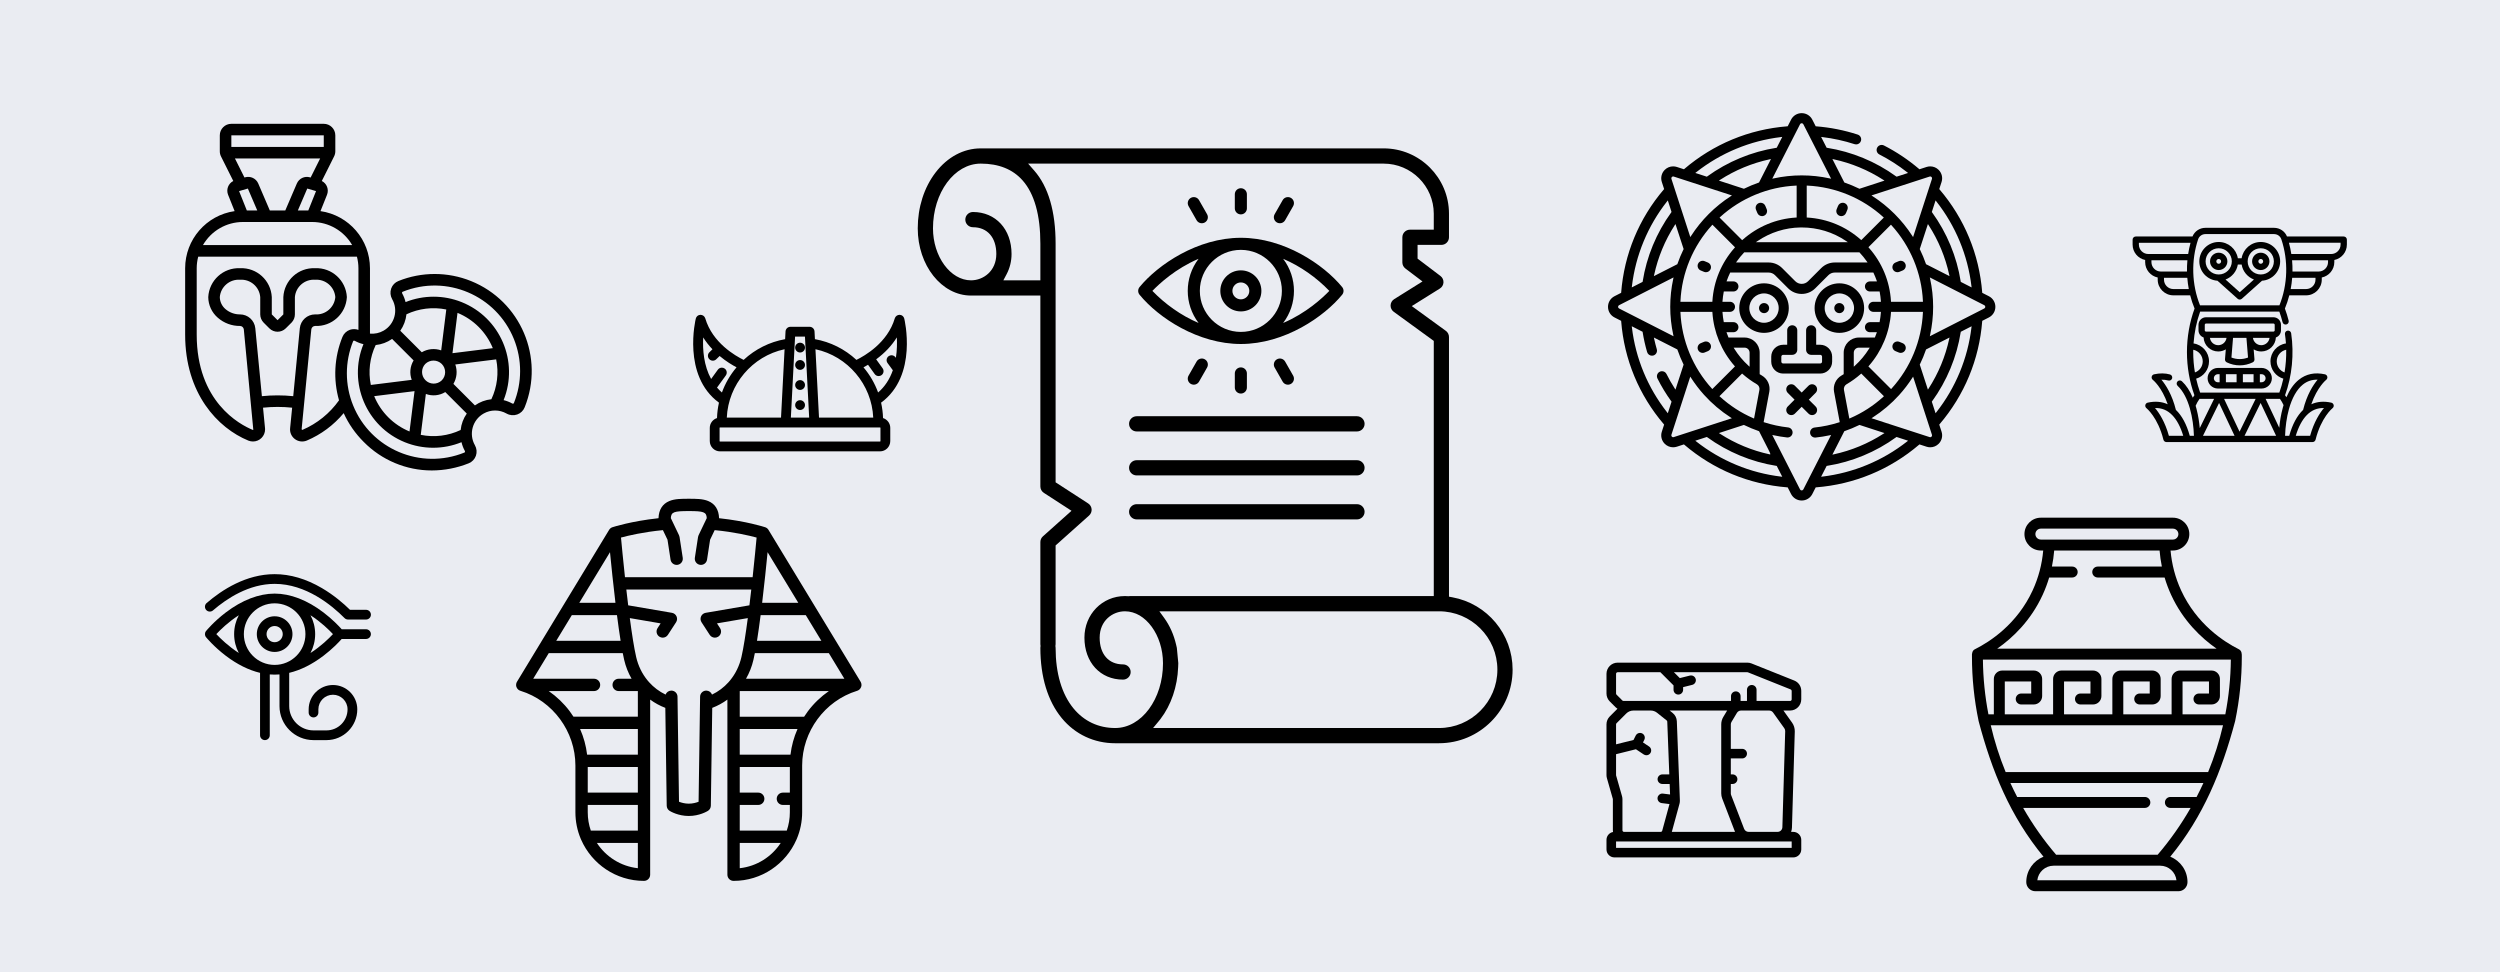
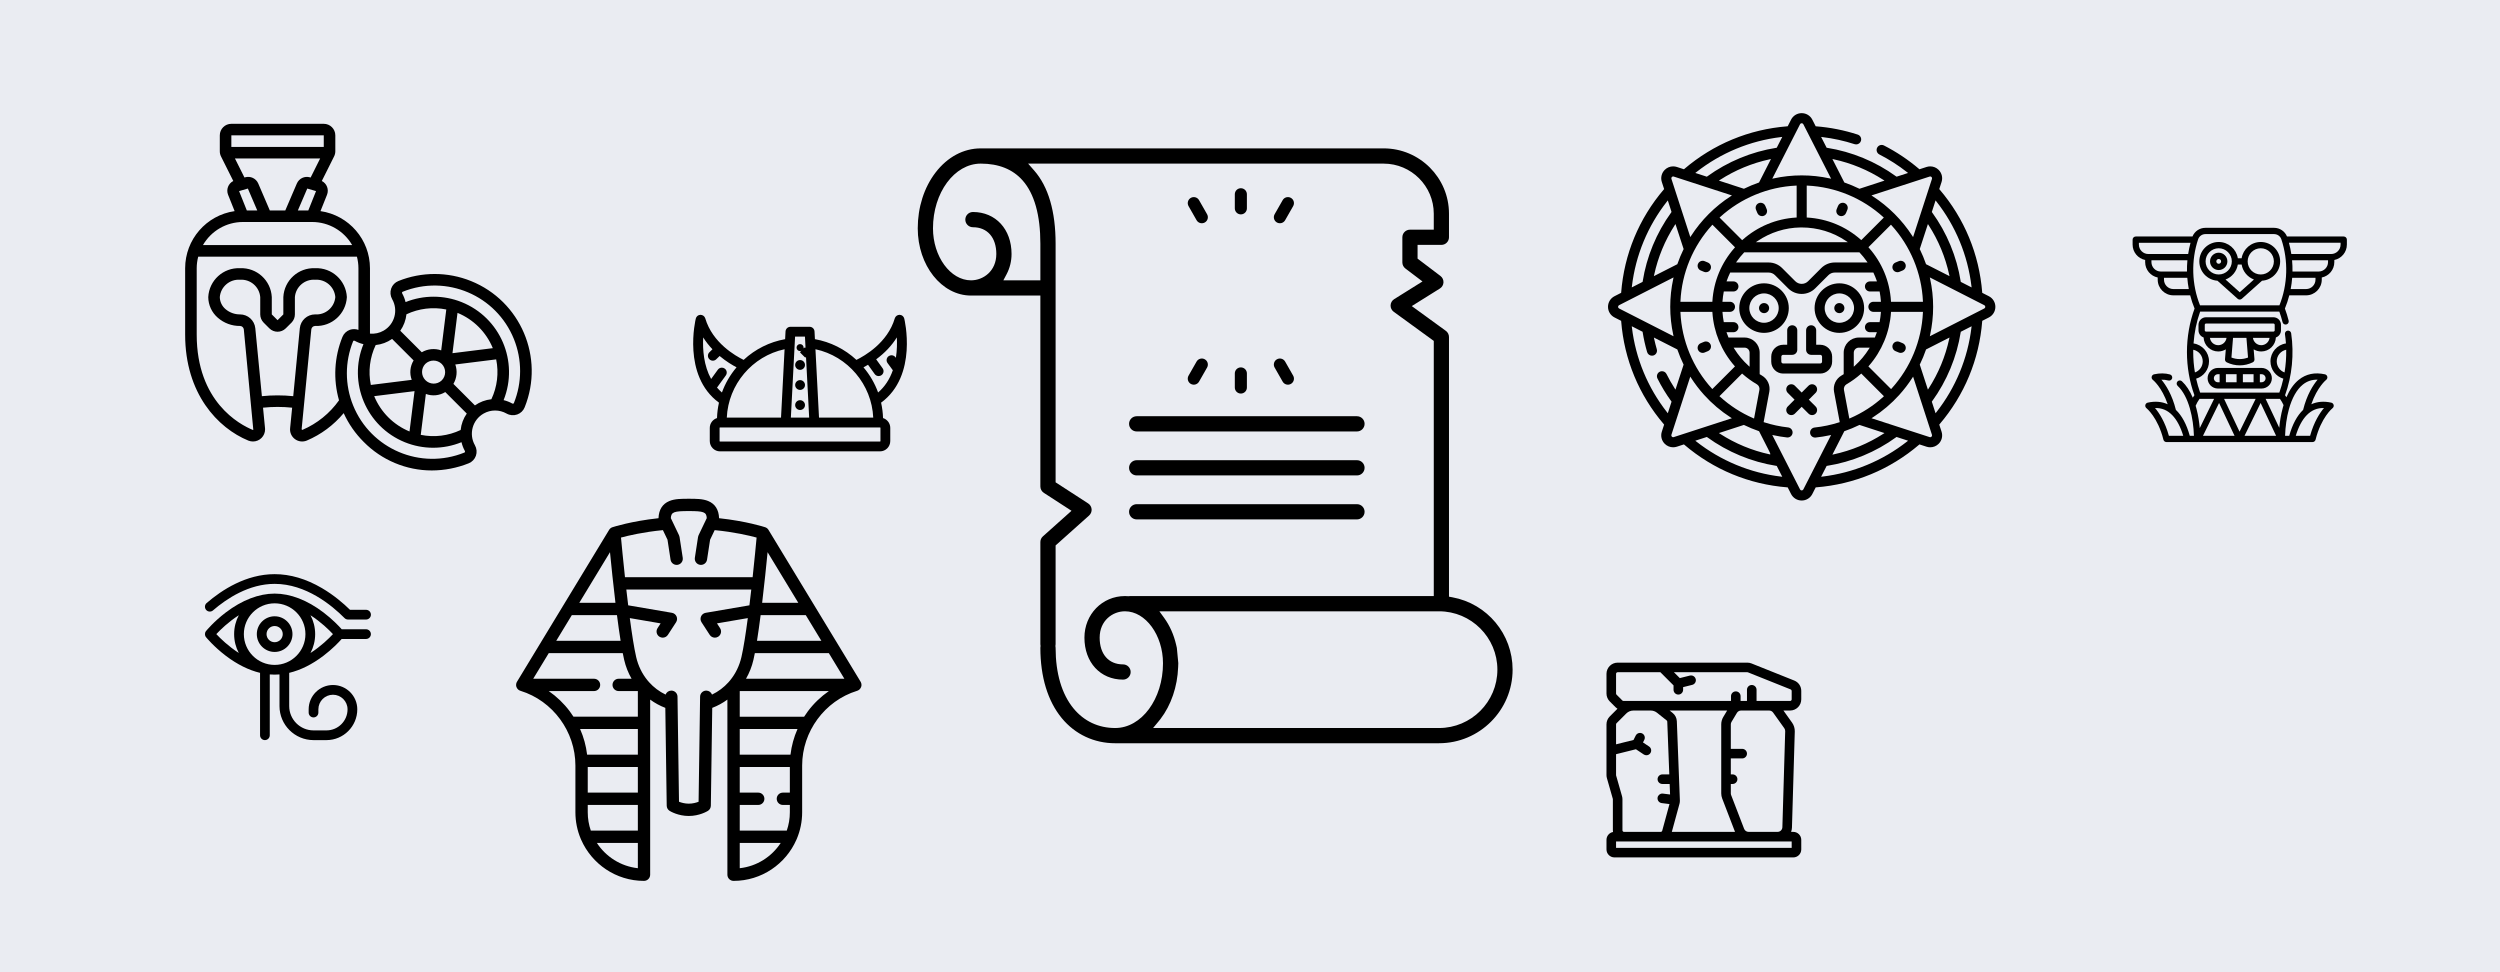
<svg xmlns="http://www.w3.org/2000/svg" id="Layer_1" version="1.1" viewBox="0 0 900 350">
  <defs>
    <style>
      .st0 {
        fill: #eaecf2;
      }
    </style>
  </defs>
  <rect class="st0" y="0" width="900" height="350" />
  <path d="M143.422,101.169c-1.207.477-2.149,1.452-2.585,2.674-.449,1.269-.327,2.67.335,3.843,2.284,3.985.905,9.068-3.08,11.352-1.485.851-3.197,1.224-4.902,1.066v-23.55c-.019-10.322-7.602-19.071-17.817-20.554l2.35-5.872c.758-1.892-.054-4.051-1.871-4.974l4.406-8.816c.298-.578.454-1.219.457-1.869v-5.739c0-2.297-1.862-4.159-4.159-4.159h-33.269c-2.297,0-4.159,1.862-4.159,4.159v5.739c0,.65.154,1.292.449,1.871l4.408,8.816c-1.817.922-2.63,3.08-1.871,4.972l2.35,5.874c-10.212,1.485-17.793,10.232-17.811,20.552v23.912c0,21.248,11.75,33.637,22.76,38.151.529.212,1.093.322,1.663.322,2.412-.007,4.36-1.968,4.353-4.38,0-.134-.007-.269-.02-.402l-.717-7.392c3.484-.364,6.996-.364,10.48,0l-.728,7.386c-.16,1.516.493,3.003,1.715,3.913,1.23.922,2.853,1.13,4.275.547,5.155-2.188,9.713-5.576,13.293-9.883,1.76,3.861,4.204,7.372,7.213,10.363,6.462,6.566,15.286,10.267,24.498,10.276,4.559-.01,9.075-.887,13.307-2.582,1.209-.487,2.15-1.472,2.58-2.703.433-1.255.304-2.635-.353-3.788-2.29-4.01-.896-9.117,3.114-11.407,2.572-1.469,5.729-1.467,8.299.004,1.168.652,2.561.769,3.822.322,1.222-.436,2.197-1.378,2.674-2.585,7.212-17.894-1.447-38.246-19.341-45.458-8.379-3.377-17.74-3.377-26.119,0ZM160.663,111.418l-1.834,14.717c-2.316-.813-4.874-.566-6.991.678l-7.741-7.741c1.232-1.754,1.997-3.794,2.223-5.926,4.469-2.11,9.501-2.717,14.343-1.728ZM165.835,154.796c-4.47,2.128-9.512,2.742-14.362,1.749l1.836-14.721c2.311.857,4.886.606,6.989-.68l7.741,7.741c-1.227,1.75-1.986,3.785-2.204,5.911ZM148.899,129.753c-1.286,2.102-1.536,4.678-.68,6.989l-14.721,1.836c-.992-4.85-.378-9.891,1.749-14.362,2.125-.219,4.16-.978,5.909-2.204l7.743,7.741ZM159.027,131.015c1.632,1.637,1.632,4.286,0,5.924-1.671,1.601-4.323,1.545-5.924-.126-1.553-1.621-1.553-4.178,0-5.798,1.648-1.606,4.276-1.606,5.924,0h0ZM149.236,140.807l-1.809,14.526c-5.766-2.372-10.345-6.951-12.717-12.717l14.526-1.809ZM163.227,138.202c1.245-2.116,1.494-4.672.682-6.989l14.715-1.834c.99,4.844.383,9.878-1.73,14.347-2.131.224-4.171.988-5.924,2.221l-7.743-7.745ZM162.892,127.15l1.811-14.522c5.765,2.369,10.342,6.946,12.711,12.711l-14.522,1.811ZM88.853,75.76l-2.784-6.964,3.161-.921,3.381,7.885h-3.757ZM97.133,75.76l-4.159-9.694c-.787-1.834-2.818-2.793-4.735-2.235l-.235.069-3.427-6.853h30.682l-3.427,6.862-.237-.069c-1.916-.565-3.951.397-4.732,2.235l-4.159,9.694-5.573-.008ZM110.613,67.876l3.161.921-2.784,6.964h-3.757l3.381-7.885ZM116.555,48.729v4.159h-33.269v-4.159h33.269ZM87.445,79.919h24.952c5.935.008,11.417,3.177,14.385,8.317h-53.721c2.968-5.14,8.449-8.31,14.385-8.317ZM107.935,118.165l-2.372,24.461c-3.751-.389-7.532-.389-11.282,0l-2.375-24.484c-.296-2.815-2.669-4.953-5.5-4.955-1.916.016-3.773-.661-5.229-1.907-1.276-1.08-2.023-2.659-2.048-4.331.313-3.719,3.554-6.498,7.278-6.238,3.723-.26,6.965,2.519,7.278,6.238v6.238c.008,1.102.442,2.158,1.212,2.946l2.079,2.079c1.629,1.624,4.264,1.624,5.893,0l2.123-2.115c.749-.784,1.167-1.827,1.169-2.911v-6.238c.313-3.719,3.554-6.498,7.278-6.238,3.723-.26,6.965,2.519,7.278,6.238-.313,3.719-3.554,6.498-7.278,6.238-2.839.004-5.215,2.154-5.502,4.978h0ZM108.874,154.761c-.037.017-.121.048-.293-.208l3.491-35.972c.08-.696.664-1.224,1.364-1.235,6.021.266,11.129-4.377,11.436-10.396-.307-6.019-5.415-10.663-11.436-10.396-6.021-.266-11.129,4.377-11.436,10.396v6.238l-2.079,2.079-2.079-2.079v-6.238c-.307-6.019-5.415-10.663-11.436-10.396-6.021-.266-11.129,4.377-11.436,10.396.019,2.86,1.274,5.573,3.443,7.438,2.211,1.933,5.056,2.986,7.993,2.959.695.009,1.277.531,1.362,1.221l3.42,36.165c-.057.05-.138.062-.208.031-4.732-1.94-20.169-10.145-20.169-34.298v-23.912c.005-1.404.189-2.801.547-4.159h57.127c.358,1.357.542,2.755.547,4.159v22.207c-.987-.361-2.068-.373-3.063-.035-1.232.434-2.218,1.378-2.703,2.591-2.941,7.252-3.371,15.279-1.223,22.804-3.324,4.693-7.882,8.374-13.168,10.638v.004ZM167.388,162.712c-.032.094-.103.17-.195.208-15.754,6.377-33.695-1.225-40.072-16.979-2.996-7.401-2.998-15.678-.005-23.08.038-.099.118-.175.218-.208.043-.015.088-.023.133-.023.091.002.179.027.258.073.981.537,2.03.939,3.119,1.196-5.638,13.854,1.022,29.656,14.877,35.294,6.547,2.664,13.875,2.664,20.421-.002.257,1.098.662,2.157,1.204,3.146.069.112.084.248.042.372v.004ZM185.008,145.09c-.033.098-.11.175-.208.208-.125.044-.263.033-.381-.029-.979-.547-2.028-.957-3.119-1.218,5.569-13.925-1.204-29.729-15.129-35.298-6.474-2.589-13.695-2.589-20.169,0-.259-1.086-.665-2.131-1.208-3.106-.071-.122-.086-.269-.042-.403.033-.098.11-.175.208-.208,15.763-6.355,33.693,1.271,40.048,17.034,2.977,7.384,2.977,15.634-.001,23.018v.004Z" />
  <path d="M310.067,247.102c.018-.073.033-.148.043-.224.001-.008.003-.016.004-.024.009-.074.015-.149.018-.225,0-.007,0-.015.001-.022,0-.014.002-.028.002-.041,0-.326-.072-.635-.199-.914-.006-.012-.012-.024-.017-.036-.028-.06-.059-.119-.093-.175-.005-.009-.009-.018-.014-.026l-33.162-54.663c-.006-.01-.013-.018-.019-.028-.025-.041-.053-.08-.081-.119-.013-.018-.026-.037-.04-.055-.036-.047-.074-.092-.113-.135-.015-.017-.03-.033-.046-.049-.037-.038-.074-.075-.114-.111-.021-.019-.044-.037-.066-.055-.03-.025-.06-.05-.092-.073-.024-.018-.048-.035-.073-.051-.031-.022-.063-.043-.096-.062-.025-.015-.05-.03-.076-.044-.034-.019-.069-.037-.104-.054-.025-.012-.051-.025-.077-.037-.037-.016-.075-.031-.112-.045-.026-.01-.051-.02-.077-.029-.007-.002-.014-.005-.02-.008-.294-.096-6.762-2.189-16.572-3.244-.117-3.068-1.427-5.147-3.902-6.177-1.984-.826-4.422-.826-7.003-.826s-5.02,0-7.003.825c-2.475,1.03-3.785,3.109-3.902,6.177-9.81,1.056-16.278,3.148-16.572,3.244-.007.002-.013.005-.019.007-.028.009-.056.021-.084.031-.035.014-.071.027-.105.042-.028.012-.056.026-.083.04-.033.016-.066.033-.098.051-.028.015-.054.031-.081.048-.031.019-.061.038-.09.059-.026.018-.052.036-.078.055-.029.022-.057.045-.085.069-.024.02-.048.039-.071.059-.036.033-.071.068-.105.103-.02.02-.039.041-.058.062-.038.042-.074.085-.108.129-.014.018-.027.038-.041.056-.028.039-.055.078-.08.119-.006.01-.013.018-.019.028l-33.161,54.663c-.005.009-.009.018-.014.027-.033.057-.064.114-.093.174-.006.012-.012.025-.018.038-.126.279-.199.588-.199.914,0,.014.002.028.002.042,0,.007,0,.013,0,.02.002.077.008.152.018.227,0,.007.002.014.003.022.011.077.025.152.044.226.001.005.003.01.004.015.02.08.045.158.074.234,0,0,0,0,0,0h0c.121.318.311.599.554.828.002.002.005.004.007.007.057.054.118.104.181.151.004.003.008.006.012.009.207.154.441.272.695.347,11.634,3.598,19.757,14.649,19.757,26.885v16.838c0,3.385.686,6.613,1.924,9.553.041.114.088.224.146.329,3.819,8.71,12.521,14.813,22.624,14.813,1.225,0,2.219-.993,2.219-2.219v-13.653s0-.008,0-.012,0-.008,0-.012v-13.645s0-.008,0-.012,0-.008,0-.012v-13.642s0-.008,0-.012,0-.008,0-.012v-13.642s0-.008,0-.012,0-.008,0-.012v-8.359c1.669,1.224,3.501,2.228,5.455,2.974l.504,35.228c.011.756.406,1.455,1.049,1.854.304.188,3.077,1.84,6.894,1.84s6.591-1.652,6.895-1.84c.643-.399,1.038-1.098,1.049-1.854l.504-35.228c1.955-.746,3.786-1.751,5.455-2.974v8.359s0,.008,0,.012,0,.008,0,.012v13.642s0,.008,0,.012,0,.008,0,.012v13.642s0,.008,0,.012,0,.008,0,.012v13.645s0,.008,0,.012,0,.008,0,.012v13.653c0,1.225.993,2.219,2.219,2.219,10.104,0,18.805-6.102,22.624-14.812.059-.106.108-.219.149-.335,1.237-2.939,1.921-6.164,1.921-9.547v-16.838c0-12.236,8.123-23.287,19.757-26.885.254-.074.488-.193.696-.347.004-.003.007-.005.011-.008.064-.048.125-.099.183-.153.002-.002.004-.003.005-.005.243-.228.433-.509.554-.826,0,0,0-.001,0-.002,0,0,0-.002,0-.003.028-.075.053-.152.073-.23.003-.007.004-.013.006-.019ZM287.393,217.015h-13.019c.804-6.722,1.495-13.452,1.961-18.227l11.058,18.227ZM273.825,221.453h16.261l5.598,9.227h-23.164c.448-2.812.887-5.966,1.306-9.227ZM271.241,237.523c.168-.728.336-1.534.505-2.405h26.629l5.6,9.23h-35.409c1.203-2.095,2.114-4.39,2.676-6.825ZM238.648,190.848l1.654,3.458,1.098,7.173c.168,1.098,1.113,1.883,2.19,1.883.112,0,.225-.008.339-.026,1.211-.185,2.043-1.318,1.857-2.529l-1.148-7.498c-.033-.216-.098-.425-.191-.622l-2.948-6.163c.11-2.219,1.14-2.54,6.468-2.54s6.358.322,6.468,2.54l-2.947,6.163c-.094.197-.159.406-.191.622l-1.148,7.498c-.186,1.211.646,2.344,1.857,2.529,1.211.186,2.344-.646,2.529-1.857l1.099-7.173,1.654-3.458c7.043.681,12.487,1.971,15.091,2.675-.25,2.688-.764,8.078-1.432,14.276h-45.956c-.667-6.199-1.182-11.588-1.432-14.276,2.604-.704,8.047-1.994,15.09-2.675ZM205.849,221.453h16.261c.418,3.261.858,6.416,1.306,9.227h-23.164l5.598-9.227ZM219.599,198.788c.466,4.775,1.157,11.506,1.961,18.227h-13.019l11.058-18.227ZM197.547,248.785h16.301c1.225,0,2.219-.993,2.219-2.219s-.993-2.219-2.219-2.219h-21.888l5.6-9.23h26.629c.168.871.337,1.677.505,2.405.562,2.435,1.473,4.73,2.675,6.825h-4.646c-1.225,0-2.219.993-2.219,2.219s.993,2.219,2.219,2.219h6.904v9.227h-23.179c-.423-.659-.867-1.307-1.34-1.94-2.111-2.826-4.682-5.288-7.562-7.287ZM211.589,276.115h18.038v9.227h-18.038s0-9.227,0-9.227ZM211.359,271.678c-.38-3.202-1.233-6.3-2.526-9.227h20.794v9.227h-18.269ZM211.589,292.418v-2.638h18.038v9.23h-16.935c-.714-2.068-1.103-4.285-1.103-6.592ZM214.868,303.448h14.759v9.107c-6.177-.676-11.523-4.143-14.759-9.107ZM256.326,250.051c-.313-.827-1.105-1.421-2.042-1.434-.011,0-.022,0-.032,0-1.211,0-2.2.973-2.218,2.187l-.035,2.412s0,.007,0,.011l-.506,35.403c-.821.323-2.072.689-3.526.689-1.446,0-2.701-.368-3.526-.692l-.506-35.389c0-.012,0-.024,0-.036l-.034-2.398c-.017-1.214-1.007-2.187-2.218-2.187-.011,0-.022,0-.032,0-.938.013-1.729.607-2.042,1.434-2.273-1.088-4.282-2.604-5.947-4.462-.074-.105-.156-.205-.246-.296-.09-.128-.194-.246-.309-.353-1.939-2.365-3.352-5.222-4.088-8.416-.765-3.315-1.553-8.418-2.29-14.007l11.101,1.902-1.112,1.714c-.667,1.028-.375,2.402.653,3.069.373.242.792.358,1.206.358.726,0,1.438-.356,1.863-1.011l2.947-4.54c.406-.626.471-1.414.172-2.098-.299-.684-.922-1.171-1.658-1.297l-15.754-2.699c-.231-1.893-.454-3.802-.666-5.679h44.977c-.212,1.877-.435,3.786-.666,5.679l-15.755,2.699c-.735.126-1.359.613-1.658,1.297s-.235,1.472.171,2.098l2.947,4.54c.425.655,1.137,1.011,1.863,1.011.414,0,.833-.116,1.206-.358,1.028-.667,1.32-2.041.653-3.069l-1.113-1.714,11.102-1.902c-.736,5.59-1.525,10.691-2.29,14.007-.738,3.199-2.154,6.06-4.097,8.427-.108.101-.205.213-.291.334-.094.093-.179.195-.255.303-1.665,1.858-3.674,3.374-5.947,4.462ZM266.307,289.78h6.656c1.226,0,2.219-.993,2.219-2.219s-.993-2.219-2.219-2.219h-6.656v-9.227h18.038v9.227h-2.507c-1.226,0-2.219.993-2.219,2.219s.993,2.219,2.219,2.219h2.507v2.638c0,2.307-.389,4.524-1.103,6.592h-16.935v-9.23ZM284.575,271.678h-18.269v-9.227h20.794c-1.293,2.927-2.145,6.026-2.526,9.227ZM266.307,312.555v-9.107h14.759c-3.236,4.963-8.582,8.43-14.759,9.107ZM290.826,256.073c-.473.633-.917,1.281-1.34,1.94h-23.179v-9.227h32.081c-2.879,2-5.45,4.461-7.562,7.287Z" />
  <path d="M401.475,267.569c-7.597,0-14.425-3.206-19.227-9.028-5.046-6.121-7.714-14.872-7.714-25.31,0-.149.017-.296.04-.439l.037-.234-.037-.233c-.022-.143-.04-.288-.04-.437v-36.757c0-.779.333-1.524.914-2.043l10.298-9.202-9.963-6.46c-.783-.507-1.25-1.366-1.25-2.3v-68.723h-24.964c-10.575,0-19.178-10.857-19.178-24.202,0-7.556,2.275-14.688,6.406-20.081,4.296-5.611,10.078-8.701,16.279-8.701l.332.007.114-.008h144.595c12.971,0,23.523,10.553,23.523,23.523v8.482c0,1.512-1.229,2.741-2.741,2.741h-8.569v4.945l8.244,6.247c.72.544,1.124,1.407,1.084,2.308-.04.9-.521,1.723-1.285,2.201l-10.129,6.331,12.269,8.919c.706.514,1.128,1.344,1.128,2.218v93.473l1.228.227c12.56,2.316,21.675,13.27,21.675,26.044,0,14.607-11.885,26.492-26.492,26.492h-116.576ZM424.133,240.173c-.261,7.023-2.527,13.663-6.38,18.694-.2.261-.408.513-.615.763l-2.03,2.456h102.942c11.585,0,21.01-9.425,21.01-21.01s-9.425-21.01-21.01-21.01h-100.68l1.734,2.383c1.995,2.741,3.481,6.072,4.297,9.631l.267,1.165.519,5.483-.054,1.444ZM372.304,61.389c5.118,5.842,7.713,14.713,7.713,26.368v85.88l11.725,7.6c.712.462,1.176,1.243,1.241,2.089.066.847-.273,1.689-.907,2.255l-12.059,10.776v35.53c0,.148-.017.294-.039.437l-.037.233.037.234c.022.144.039.29.039.439,0,9.148,2.234,16.694,6.461,21.82,3.794,4.603,8.98,7.035,14.997,7.035,9.485,0,17.201-10.452,17.201-23.299,0-10.147-6.271-18.721-13.695-18.721-4.415,0-9.106,3.326-9.106,9.49,0,5.938,3.227,9.627,8.422,9.627,1.512,0,2.741,1.229,2.741,2.741s-1.229,2.741-2.741,2.741c-8.187,0-13.904-6.213-13.904-15.109,0-8.396,6.408-14.973,14.588-14.973.38,0,.754.02,1.127.046l.162.012.161-.023c.131-.019.265-.034.401-.034h109.327v-91.856l-14.422-10.489c-.738-.537-1.16-1.401-1.128-2.312.032-.913.514-1.746,1.287-2.229l10.199-6.374-6.159-4.667c-.682-.516-1.088-1.333-1.088-2.186v-9.047c0-1.512,1.229-2.741,2.741-2.741h8.569v-5.741c0-9.948-8.093-18.041-18.041-18.041h-127.993l2.18,2.488ZM350.255,76.32c8.187,0,13.904,6.213,13.904,15.109,0,2.571-.616,5.09-1.782,7.287l-1.169,2.203h13.326v-13.163c0-10.331-2.154-18.005-6.401-22.811-3.543-4.011-8.608-6.045-15.056-6.045-9.485,0-17.202,10.452-17.202,23.299,0,10.147,6.271,18.72,13.695,18.72,4.415,0,9.106-3.326,9.106-9.49,0-5.938-3.227-9.626-8.422-9.626-1.512,0-2.741-1.229-2.741-2.741s1.229-2.741,2.741-2.741Z" />
  <path d="M409.202,186.986c-1.512,0-2.741-1.229-2.741-2.741s1.229-2.741,2.741-2.741h79.311c1.512,0,2.741,1.229,2.741,2.741s-1.229,2.741-2.741,2.741h-79.311Z" />
  <path d="M409.202,171.155c-1.512,0-2.741-1.229-2.741-2.741s1.229-2.741,2.741-2.741h79.311c1.512,0,2.741,1.229,2.741,2.741s-1.229,2.741-2.741,2.741h-79.311Z" />
  <path d="M409.202,155.324c-1.512,0-2.741-1.229-2.741-2.741s1.229-2.741,2.741-2.741h79.311c1.512,0,2.741,1.229,2.741,2.741s-1.229,2.741-2.741,2.741h-79.311Z" />
-   <path d="M483.177,103.342c-6.719-8.186-20.944-17.739-36.469-17.739s-29.806,9.618-36.469,17.739c-.658.802-.658,1.956,0,2.758,6.878,8.384,21.136,17.739,36.469,17.739,15.877,0,30.041-9.908,36.469-17.739.658-.802.658-1.957,0-2.758ZM461.478,104.721c0,8.144-6.625,14.769-14.769,14.769s-14.769-6.626-14.769-14.769,6.625-14.769,14.769-14.769c8.145,0,14.769,6.626,14.769,14.769h0ZM414.858,104.721c2.447-2.543,8.348-8.032,16.631-11.555-5.198,6.83-5.2,16.274-.002,23.106-6.298-2.669-12.148-6.886-16.628-11.551ZM461.928,116.275c5.198-6.83,5.2-16.274.002-23.106,6.298,2.669,12.148,6.886,16.628,11.551-2.447,2.544-8.348,8.032-16.631,11.556Z" />
-   <path d="M439.316,104.721c0,4.076,3.316,7.392,7.392,7.392s7.392-3.316,7.392-7.392-3.316-7.392-7.392-7.392-7.392,3.316-7.392,7.392ZM449.752,104.721c0,1.678-1.366,3.044-3.044,3.044s-3.044-1.365-3.044-3.044,1.365-3.044,3.044-3.044,3.044,1.365,3.044,3.044Z" />
  <path d="M446.708,77.18c1.201,0,2.174-.973,2.174-2.174v-5.073c0-1.201-.973-2.174-2.174-2.174s-2.174.973-2.174,2.174v5.073c0,1.201.973,2.174,2.174,2.174Z" />
  <path d="M459.681,80.088c1.042.595,2.371.232,2.966-.812l2.893-5.073c.595-1.043.232-2.371-.811-2.966-1.043-.595-2.371-.232-2.966.812l-2.893,5.073c-.595,1.043-.232,2.371.811,2.966Z" />
  <path d="M430.77,79.277c.595,1.043,1.923,1.406,2.966.811,1.043-.595,1.406-1.923.811-2.966l-2.893-5.073c-.595-1.043-1.923-1.406-2.966-.811-1.043.595-1.406,1.923-.811,2.966l2.893,5.073Z" />
  <path d="M446.708,132.261c-1.201,0-2.174.973-2.174,2.174v5.073c0,1.201.973,2.174,2.174,2.174s2.174-.973,2.174-2.174v-5.073c0-1.201-.973-2.174-2.174-2.174Z" />
  <path d="M433.736,129.353c-1.043-.595-2.371-.232-2.966.811l-2.893,5.073c-.595,1.043-.232,2.371.811,2.966,1.043.595,2.371.231,2.966-.811l2.893-5.073c.595-1.043.232-2.371-.811-2.966Z" />
  <path d="M462.647,130.164c-.595-1.043-1.923-1.406-2.966-.812-1.043.595-1.406,1.923-.811,2.966l2.893,5.073c.595,1.043,1.922,1.406,2.966.812,1.043-.595,1.406-1.923.811-2.966l-2.893-5.073Z" />
  <path d="M648.608,180.186c-1.622,0-3.086-.897-3.822-2.341l-1.217-2.386-.131-.01c-13.767-1.077-26.604-6.396-37.125-15.381l-.1-.085-2.55.829c-.435.141-.885.213-1.335.213-1.138,0-2.211-.446-3.023-1.258-1.148-1.146-1.551-2.816-1.05-4.359l.829-2.554-.085-.1c-8.984-10.524-14.301-23.36-15.378-37.121l-.01-.131-2.39-1.219c-1.444-.736-2.341-2.201-2.341-3.822s.897-3.086,2.341-3.823l2.39-1.219.01-.131c1.077-13.763,6.394-26.599,15.378-37.121l.085-.1-.83-2.552c-.499-1.542-.097-3.213,1.05-4.359.812-.813,1.887-1.26,3.028-1.26.45,0,.897.071,1.33.211l2.554.829.1-.085c10.52-8.982,23.357-14.3,37.122-15.38l.131-.01,1.217-2.387c.736-1.444,2.201-2.341,3.822-2.341s3.086.897,3.822,2.342l1.22,2.39.131.01c5.113.403,10.156,1.404,14.991,2.975.951.31,1.474,1.336,1.165,2.287-.244.75-.938,1.254-1.726,1.254-.19,0-.379-.03-.562-.089-3.741-1.216-7.646-2.076-11.608-2.555l-.437-.053,1.984,3.891.118.019c8.935,1.409,17.537,4.964,24.876,10.282l.096.07.186.022,4.041-1.312-.346-.272c-3.137-2.458-6.498-4.61-9.991-6.394-.891-.456-1.247-1.551-.791-2.442.312-.611.932-.99,1.619-.99.288,0,.565.067.823.199,4.521,2.309,8.787,5.164,12.68,8.486l.1.085,2.555-.829c.434-.14.882-.211,1.333-.211,1.14,0,2.216.448,3.029,1.261,1.145,1.147,1.545,2.817,1.044,4.359l-.828,2.55.085.099c8.983,10.519,14.301,23.356,15.38,37.124l.01.131,2.388,1.218c1.444.736,2.34,2.201,2.34,3.823s-.897,3.086-2.341,3.823l-2.387,1.217-.01.131c-1.079,13.769-6.397,26.606-15.38,37.125l-.085.1.829,2.55c.501,1.542.1,3.212-1.047,4.359-.811.811-1.885,1.259-3.024,1.259-.453,0-.903-.071-1.336-.213l-2.549-.828-.1.085c-10.517,8.984-23.355,14.302-37.124,15.38l-.131.01-1.218,2.388c-.735,1.444-2.2,2.34-3.821,2.34ZM648.019,176.195c.118.233.327.361.588.361s.47-.127.589-.359l10.003-19.607-.484.105c-1.685.367-3.395.643-5.085.821-.064.006-.128.01-.193.01-.929,0-1.704-.698-1.802-1.625-.104-.995.62-1.89,1.614-1.995,3.007-.318,5.988-.947,8.858-1.87l.197-.063-2.047-10.939c-.434-2.313.65-4.666,2.695-5.855.225-.131.445-.266.665-.402l.111-.069v-7.739c0-3.005,2.445-5.45,5.45-5.45h5.765l.06-.145c.199-.479.383-.965.555-1.456l.111-.313h-2.481c-1.001,0-1.815-.814-1.815-1.815s.814-1.815,1.815-1.815h3.452l.036-.191c.207-1.079.352-2.176.431-3.26l.018-.252h-2.699c-1.001,0-1.815-.814-1.815-1.815s.814-1.815,1.815-1.815h2.704l-.018-.251c-.076-1.084-.217-2.181-.419-3.26l-.036-.192h-3.468c-1.001,0-1.815-.814-1.815-1.815s.814-1.815,1.815-1.815h2.512l-.109-.312c-.326-.934-.705-1.856-1.124-2.742l-.063-.134h-13.885c-.874,0-1.695.34-2.312.958l-4.721,4.72c-1.303,1.303-3.035,2.021-4.879,2.021s-3.577-.718-4.879-2.021l-4.72-4.72c-.617-.618-1.438-.958-2.313-.958h-13.823l-.064.133c-.43.896-.814,1.818-1.143,2.741l-.112.313h2.473c1.001,0,1.815.814,1.815,1.815s-.814,1.815-1.815,1.815h-3.455l-.036.19c-.204,1.062-.349,2.159-.43,3.26l-.019.252h2.701c1.001,0,1.815.814,1.815,1.815s-.814,1.815-1.815,1.815h-2.698l.018.252c.082,1.116.225,2.212.425,3.26l.036.191h3.457c1.001,0,1.815.814,1.815,1.815s-.814,1.815-1.815,1.815h-2.485l.111.313c.172.49.357.976.555,1.456l.06.145h5.766c3.006,0,5.45,2.445,5.45,5.45v7.739l.111.069c.225.139.45.277.679.411,2.037,1.183,3.114,3.532,2.681,5.846l-2.045,10.933.196.064c2.797.902,5.695,1.523,8.614,1.847.995.111,1.714,1.011,1.604,2.006-.103.919-.879,1.613-1.805,1.613-.067,0-.134-.003-.201-.01-1.597-.178-3.219-.445-4.821-.794l-.485-.105,10.004,19.608ZM682.653,157.376c-7.357,5.347-15.983,8.921-24.945,10.336l-.118.018-1.989,3.9.436-.052c11.141-1.332,21.698-5.706,30.531-12.649l.346-.271-4.164-1.352-.097.071ZM610.301,158.657l.346.271c8.835,6.946,19.393,11.32,30.532,12.65l.436.052-1.989-3.9-.118-.018c-8.962-1.415-17.587-4.99-24.944-10.337l-.097-.071-4.166,1.352ZM669.33,153.011c-1.72.838-3.498,1.575-5.286,2.192l-.104.036-.039.101c-.063.134-2.655,5.222-4.016,7.892l-.225.441.483-.105c6.363-1.381,12.37-3.871,17.855-7.4l.416-.268-.47-.152c-2.852-.927-8.283-2.693-8.43-2.745l-.093-.033-.092.042ZM627.696,153.004c-.228.079-5.595,1.823-8.424,2.743l-.47.152.415.268c5.484,3.529,11.491,6.019,17.853,7.4l.162.036.087-.142q.069-.113-.66-1.544c-1.068-2.096-3.29-6.459-3.353-6.593l-.042-.089-.095-.036c-1.804-.621-3.582-1.358-5.284-2.187l-.096-.048-.093.04ZM688.446,136.005c-1.409,2.193-3.007,4.281-4.751,6.206-2.81,3.104-6.02,5.825-9.541,8.087l-.417.268,20.937,6.793c.074.024.148.036.219.036.168,0,.324-.068.453-.196.185-.184.241-.423.159-.671l-6.792-20.939-.268.417ZM601.708,156.527c-.081.247-.023.486.162.671.129.129.286.197.454.197.071,0,.144-.012.218-.037l20.938-6.793-.417-.268c-3.556-2.284-6.796-5.036-9.627-8.18-1.714-1.903-3.283-3.959-4.666-6.111l-.268-.417-6.795,20.937ZM669.891,134.623c-1.578,1.396-3.298,2.638-5.114,3.695-.72.419-1.103,1.243-.952,2.05l1.93,10.315.269-.116c4.407-1.903,8.448-4.513,12.014-7.759l.182-.166-8.164-8.165-.166.146ZM619.004,142.63l.182.166c3.56,3.243,7.6,5.854,12.004,7.76l.27.116,1.929-10.306c.151-.807-.225-1.627-.936-2.039-1.819-1.056-3.545-2.302-5.132-3.703l-.165-.146-8.152,8.152ZM705.879,119.442l-.018.118c-1.414,8.961-4.989,17.588-10.337,24.946l-.071.097,1.351,4.165.271-.346c6.944-8.833,11.318-19.391,12.649-30.531l.052-.437-3.898,1.988ZM587.49,117.891c1.33,11.133,5.703,21.69,12.648,30.528l.271.346,1.352-4.167-.071-.097c-1.897-2.613-3.581-5.385-5.003-8.24-.445-.896-.08-1.988.816-2.435.254-.126.526-.19.808-.19.695,0,1.318.386,1.627,1.006.883,1.774,1.88,3.526,2.963,5.205l.268.416.152-.47c.928-2.852,2.694-8.285,2.746-8.43l.033-.093-.042-.092c-.83-1.704-1.566-3.482-2.187-5.284l-.036-.103-.101-.039c-.134-.063-5.224-2.655-7.896-4.015l-.44-.225.104.483c.278,1.282.596,2.539.945,3.734.28.961-.272,1.971-1.233,2.252-.168.049-.34.073-.511.073-.799,0-1.515-.537-1.741-1.306-.684-2.337-1.226-4.756-1.611-7.19l-.019-.118-3.897-1.988.052.437ZM701.38,121.738c-2.673,1.361-7.765,3.953-7.91,4.022l-.089.042-.036.095c-.619,1.797-1.355,3.575-2.188,5.284l-.048.098.044.099c.049.139,1.815,5.569,2.742,8.42l.152.471.268-.416c3.53-5.486,6.019-11.494,7.401-17.855l.105-.484-.441.225ZM680.75,112.495c-.452,7.061-3.288,13.895-7.986,19.244l-.146.165,8.171,8.17.165-.182c6.817-7.498,10.829-17.219,11.297-27.371l.011-.246h-11.499l-.014.22ZM604.963,112.521c.47,10.137,4.487,19.854,11.31,27.359l.165.182,8.155-8.154-.146-.165c-4.694-5.339-7.528-12.175-7.98-19.248l-.014-.22h-11.502l.011.246ZM624.327,125.509c1.416,2.285,3.145,4.358,5.137,6.161l.392.355v-5.054c0-1.004-.816-1.82-1.819-1.82h-3.931l.222.358ZM669.179,125.15c-1.004,0-1.82.816-1.82,1.82v5.05l.392-.355c1.991-1.803,3.717-3.874,5.132-6.156l.222-.358h-3.926ZM582.87,109.872c-.233.118-.361.328-.361.589s.128.47.36.588l19.613,10.004-.105-.484c-.724-3.319-1.091-6.72-1.091-10.109s.367-6.796,1.09-10.108l.105-.484-19.611,10.004ZM694.839,100.352c.724,3.315,1.091,6.717,1.091,10.108s-.367,6.79-1.09,10.109l-.105.484,19.608-10.004c.233-.118.361-.328.361-.589s-.128-.47-.36-.588l-19.61-10.005.105.484ZM672.63,89.005l.146.165c4.772,5.399,7.529,12.057,7.974,19.255l.014.22h11.497l-.011-.246c-.473-10.112-4.5-19.817-11.34-27.328l-.165-.181-8.115,8.115ZM616.305,81.072c-6.84,7.512-10.867,17.217-11.34,27.328l-.011.246h11.495l.014-.22c.45-7.166,3.217-13.815,8.003-19.228l.146-.165-8.142-8.141-.165.181ZM695.452,76.323l.079.099c5.366,7.4,8.92,16.001,10.33,24.938l.018.118,3.897,1.988-.052-.437c-1.332-11.141-5.706-21.698-12.648-30.53l-.271-.346-1.353,4.169ZM600.138,72.502c-6.943,8.834-11.318,19.39-12.648,30.527l-.052.437,3.898-1.988.018-.118c1.411-8.938,4.964-17.538,10.275-24.871l.071-.096.024-.189-1.314-4.048-.271.346ZM627.863,90.907c-.948,1.005-1.832,2.087-2.629,3.218l-.26.37h11.722c1.843,0,3.576.718,4.879,2.021l4.721,4.72c.617.618,1.438.958,2.312.958s1.696-.34,2.313-.958l4.72-4.72c1.303-1.303,3.036-2.021,4.879-2.021h11.804l-.258-.369c-.786-1.124-1.667-2.207-2.618-3.219l-.07-.074h-41.445l-.07.074ZM693.895,81.124c-.929,2.85-2.699,8.28-2.755,8.437l-.034.093.042.093c.831,1.699,1.569,3.474,2.193,5.274l.036.103.102.039c.137.065,5.229,2.659,7.901,4.02l.441.225-.105-.484c-1.381-6.362-3.872-12.369-7.4-17.854l-.267-.416-.153.47ZM602.9,81.07c-3.529,5.486-6.019,11.493-7.4,17.854l-.105.484.441-.225c2.674-1.362,7.768-3.957,7.914-4.025l.089-.042.036-.095c.621-1.793,1.358-3.568,2.193-5.274l.048-.097-.043-.099c-.05-.139-1.822-5.574-2.752-8.426l-.153-.47-.267.416ZM648.194,81.885c-5.51.078-10.859,1.768-15.47,4.889l-.634.429h33.15l-.632-.429c-4.719-3.2-10.264-4.891-16.038-4.891l-.376.002ZM646.547,66.819c-10.11.472-19.816,4.499-27.328,11.339l-.182.166,8.141,8.141.166-.146c5.415-4.787,12.065-7.554,19.229-8.003l.22-.014v-11.495l-.246.011ZM650.422,78.302l.22.014c7.192.444,13.85,3.202,19.255,7.977l.165.146,8.116-8.115-.182-.166c-7.511-6.84-17.217-10.867-27.328-11.339l-.246-.011v11.494ZM694.889,63.525c-.07,0-.143.012-.215.035l-20.958,6.801.417.268c5.696,3.663,10.643,8.61,14.306,14.306l.268.416,6.799-20.956c.081-.25.023-.489-.162-.673-.126-.128-.284-.197-.455-.197ZM602.326,63.525c-.17,0-.327.068-.456.198-.185.186-.243.425-.161.674l6.8,20.954.268-.416c3.663-5.695,8.61-10.642,14.305-14.305l.417-.268-20.957-6.801c-.073-.023-.146-.035-.215-.035ZM659.885,57.685c1.363,2.675,3.958,7.772,4.027,7.917l.042.09.094.035c1.79.619,3.562,1.356,5.268,2.189l.098.048.1-.044c.142-.051,5.579-1.82,8.431-2.747l.47-.153-.416-.268c-5.491-3.532-11.499-6.023-17.856-7.403l-.483-.105.225.44ZM637.072,57.352c-6.363,1.382-12.371,3.872-17.856,7.4l-.415.268.47.153c2.853.928,8.292,2.697,8.445,2.752l.093.034.092-.043c1.703-.832,3.475-1.568,5.268-2.189l.103-.036.039-.102c.065-.137,2.658-5.229,4.019-7.901l.225-.44-.483.105ZM648.607,44.362c-.262,0-.47.128-.588.361l-10.004,19.612.485-.106c3.311-.724,6.711-1.09,10.108-1.09s6.798.367,10.108,1.09l.485.106-10.004-19.613c-.118-.232-.328-.36-.589-.36ZM641.179,49.34c-11.139,1.332-21.695,5.707-30.53,12.65l-.346.272,4.166,1.352.098-.077c7.4-5.366,16.001-8.921,24.941-10.332l.118-.019,1.989-3.899-.436.052ZM652.346,149.437c-.485,0-.94-.189-1.283-.532l-2.456-2.455-2.455,2.455c-.344.343-.799.532-1.284.532s-.94-.189-1.283-.532c-.708-.708-.708-1.859,0-2.567l2.456-2.455-2.456-2.455c-.708-.707-.708-1.859,0-2.567.343-.343.798-.531,1.283-.531s.941.188,1.284.531l2.455,2.456,2.456-2.456c.343-.343.798-.531,1.283-.531s.94.188,1.283.531c.708.708.708,1.859,0,2.567l-2.455,2.455,2.455,2.455c.708.707.708,1.858,0,2.567-.344.343-.799.532-1.283.532ZM641.936,134.482c-2.366,0-4.291-1.925-4.291-4.291v-1.79c0-2.366,1.925-4.291,4.291-4.291h1.452v-5.202c0-1.001.814-1.815,1.815-1.815s1.815.814,1.815,1.815v7.017c0,1.001-.814,1.815-1.815,1.815h-3.267c-.365,0-.661.297-.661.661v1.79c0,.364.296.66.661.66h13.342c.365,0,.661-.296.661-.66v-1.79c0-.364-.296-.661-.661-.661h-3.267c-1.001,0-1.815-.814-1.815-1.815v-7.017c0-1.001.814-1.815,1.815-1.815s1.815.814,1.815,1.815v5.202h1.452c2.366,0,4.291,1.925,4.291,4.291v1.79c0,2.366-1.925,4.291-4.291,4.291h-13.342ZM684.261,127.044c-.238,0-.471-.047-.694-.139l-1.186-.491c-.924-.383-1.365-1.447-.982-2.372.281-.681.94-1.121,1.677-1.121.238,0,.472.047.694.138l1.185.491c.925.383,1.366,1.447.983,2.372-.282.681-.94,1.121-1.677,1.121ZM612.954,127.044c-.737,0-1.395-.44-1.676-1.121-.186-.448-.186-.941,0-1.389.185-.448.534-.797.983-.983l1.185-.491c.222-.092.456-.138.694-.138.737,0,1.395.44,1.678,1.121.382.925-.059,1.989-.983,2.372l-1.186.491c-.223.092-.456.139-.694.139ZM662.17,119.833c-4.918,0-8.918-4.001-8.918-8.918s4-8.918,8.918-8.918,8.919,4.001,8.919,8.918-4.001,8.918-8.919,8.918ZM662.17,105.626c-2.916,0-5.288,2.372-5.288,5.288s2.372,5.288,5.288,5.288,5.288-2.372,5.288-5.288-2.372-5.288-5.288-5.288ZM635.045,119.833c-4.918,0-8.918-4.001-8.918-8.918s4-8.918,8.918-8.918,8.919,4.001,8.919,8.918-4.001,8.918-8.919,8.918ZM635.045,105.626c-2.916,0-5.288,2.372-5.288,5.288s2.372,5.288,5.288,5.288,5.288-2.372,5.288-5.288-2.372-5.288-5.288-5.288ZM662.149,112.73c-1.006-.011-1.817-.833-1.807-1.834.01-.99.819-1.796,1.802-1.796.529.005.983.198,1.323.545.339.346.523.804.518,1.289-.01.99-.823,1.797-1.814,1.797h-.022ZM635.05,112.73c-.484-.005-.94-.199-1.282-.546-.344-.347-.53-.804-.524-1.288.01-.99.819-1.796,1.801-1.796.53.005.984.198,1.324.545.339.346.523.804.518,1.289-.01.99-.823,1.797-1.814,1.797h-.022ZM683.077,97.999c-.738,0-1.396-.44-1.677-1.121-.186-.448-.186-.941,0-1.389.186-.448.534-.797.983-.983l1.186-.491c.222-.092.456-.139.694-.139.737,0,1.395.44,1.676,1.121.186.448.186.941,0,1.389-.186.448-.534.797-.983.983l-1.185.491c-.223.092-.456.138-.694.138ZM614.139,97.999c-.238,0-.472-.047-.694-.138l-1.186-.491c-.448-.186-.797-.535-.983-.983-.185-.448-.185-.941,0-1.389.282-.681.94-1.121,1.677-1.121.238,0,.471.047.694.139l1.186.491c.924.383,1.365,1.447.982,2.372-.281.681-.94,1.121-1.677,1.121ZM662.884,77.808c-.239,0-.472-.047-.693-.138-.448-.186-.797-.534-.984-.982-.185-.448-.185-.941,0-1.389l.492-1.186c.281-.681.94-1.121,1.677-1.121.238,0,.471.046.693.138.925.383,1.366,1.446.983,2.371l-.491,1.186c-.281.681-.94,1.121-1.677,1.121ZM634.331,77.808c-.737,0-1.396-.44-1.677-1.121l-.492-1.186c-.382-.924.059-1.989.984-2.371.222-.092.455-.138.693-.138.738,0,1.396.44,1.677,1.121l.491,1.186c.186.448.186.941,0,1.389-.186.448-.534.797-.983.982-.223.092-.456.138-.694.138Z" />
-   <path d="M805.966,233.72c-5.355-2.685-15.176-9.012-20.785-21.22-2.071-4.512-3.34-9.319-3.783-14.314h.85c3.258,0,5.909-2.651,5.909-5.909s-2.651-5.909-5.909-5.909h-47.539c-3.258,0-5.909,2.651-5.909,5.909s2.651,5.909,5.909,5.909h.85c-.443,4.996-1.712,9.802-3.783,14.314-5.609,12.209-15.43,18.536-20.785,21.221-.875.375-1.192,1.431-1.086,2.659,0,7.802.805,15.529,2.369,23.068.01.06.023.119.038.178,4.742,17.871,11.256,34.107,23.35,48.785-3.633,1.451-6.207,5.004-6.207,9.148,0,1.81,1.473,3.283,3.283,3.283h51.478c1.81,0,3.283-1.473,3.283-3.283,0-4.145-2.574-7.697-6.207-9.148,11.916-14.518,18.587-30.835,23.35-48.785.015-.058.028-.117.038-.178,1.563-7.539,2.369-15.266,2.369-23.068,0-.832.074-2.078-1.086-2.659h0ZM734.71,194.246c-1.086,0-1.97-.884-1.97-1.97s.884-1.97,1.97-1.97h47.539c1.086,0,1.97.884,1.97,1.97s-.884,1.97-1.97,1.97h-47.539ZM735.358,214.143c.931-2.028,1.711-4.111,2.344-6.239h8.29c1.088,0,1.97-.882,1.97-1.97s-.882-1.97-1.97-1.97h-7.303c.39-1.897.665-3.825.824-5.779h37.934c.159,1.954.434,3.882.824,5.779h-23.087c-1.088,0-1.97.882-1.97,1.97s.882,1.97,1.97,1.97h24.073c.632,2.128,1.413,4.211,2.344,6.24,4.289,9.336,10.824,15.508,16.351,19.367h-78.945c5.527-3.859,12.061-10.031,16.351-19.368ZM783.526,316.901h-50.093c.328-2.951,2.837-5.253,5.873-5.253h38.346c3.037,0,5.546,2.302,5.874,5.253ZM790.771,286.91h-9.427c-1.088,0-1.97.882-1.97,1.97s.882,1.97,1.97,1.97h7.279c-3.401,5.943-7.365,11.593-11.873,16.859h-36.542c-4.507-5.265-8.472-10.915-11.873-16.859h43.817c1.088,0,1.97-.882,1.97-1.97s-.882-1.97-1.97-1.97h-45.965c-.859-1.655-1.677-3.328-2.45-5.023h69.485c-.773,1.694-1.591,3.368-2.45,5.023h0ZM794.923,277.947h-72.888c-2.237-5.461-4.036-11.098-5.368-16.859h83.624c-1.332,5.761-3.132,11.397-5.368,16.859h0ZM801.123,257.149h-15.402v-11.819h9.512v4.339h-3.603c-1.088,0-1.97.882-1.97,1.97s.882,1.97,1.97,1.97h4.522c1.665,0,3.02-1.355,3.02-3.02v-6.177c0-1.665-1.355-3.02-3.02-3.02h-11.351c-1.665,0-3.02,1.355-3.02,3.02v12.738h-17.392v-11.819h9.513v4.339h-3.603c-1.088,0-1.97.882-1.97,1.97s.882,1.97,1.97,1.97h4.522c1.665,0,3.02-1.355,3.02-3.02v-6.177c0-1.665-1.355-3.02-3.02-3.02h-11.351c-1.665,0-3.02,1.355-3.02,3.02v12.738h-17.392v-11.819h9.513v4.339h-3.603c-1.088,0-1.97.882-1.97,1.97s.882,1.97,1.97,1.97h4.522c1.665,0,3.02-1.355,3.02-3.02v-6.177c0-1.665-1.355-3.02-3.02-3.02h-11.351c-1.665,0-3.02,1.355-3.02,3.02v12.738h-17.392v-11.819h9.512v4.339h-3.603c-1.088,0-1.97.882-1.97,1.97s.882,1.97,1.97,1.97h4.522c1.665,0,3.02-1.355,3.02-3.02v-6.177c0-1.665-1.355-3.02-3.02-3.02h-11.351c-1.665,0-3.02,1.355-3.02,3.02v12.738h-1.951c-1.245-6.456-1.919-13.046-1.984-19.698h89.255c-.065,6.652-.739,13.243-1.984,19.698Z" />
  <g>
    <path d="M98.872,221.863c-3.539,0-6.418,2.879-6.418,6.418s2.879,6.418,6.418,6.418,6.418-2.879,6.418-6.418-2.879-6.418-6.418-6.418ZM98.872,231.199c-1.609,0-2.917-1.309-2.917-2.917s1.309-2.917,2.917-2.917,2.917,1.309,2.917,2.917-1.309,2.917-2.917,2.917Z" />
    <path d="M131.779,226.531h-8.766c-1.006-1.134-3.327-3.59-6.58-6.061-5.833-4.432-11.906-6.775-17.562-6.775s-11.729,2.343-17.562,6.775c-4.34,3.298-7.022,6.569-7.134,6.707-.524.644-.524,1.566,0,2.21.112.138,2.794,3.409,7.134,6.707,4.061,3.086,8.238,5.157,12.31,6.132v22.464c0,.967.784,1.75,1.75,1.75s1.75-.784,1.75-1.75v-21.896c.587.049,1.171.075,1.751.075s1.163-.026,1.75-.075v11.394c0,6.756,5.497,12.253,12.253,12.253h4.668c6.113,0,11.086-4.973,11.086-11.086,0-4.826-3.926-8.752-8.752-8.752s-8.752,3.926-8.752,8.752v1.167c0,.967.784,1.75,1.75,1.75s1.75-.784,1.75-1.75v-1.167c0-2.895,2.356-5.251,5.251-5.251s5.251,2.356,5.251,5.251c0,4.182-3.403,7.585-7.585,7.585h-4.668c-4.826,0-8.752-3.926-8.752-8.752v-11.962c4.072-.975,8.25-3.046,12.311-6.132,3.252-2.471,5.573-4.927,6.58-6.061h8.766c.967,0,1.75-.784,1.75-1.75s-.784-1.75-1.75-1.75h0ZM85.965,235.069c-3.774-2.423-6.664-5.263-8.09-6.789,1.426-1.53,4.317-4.375,8.098-6.799-1.076,2.032-1.688,4.346-1.688,6.801s.609,4.759,1.68,6.787ZM98.872,239.367c-6.113,0-11.086-4.973-11.086-11.086s4.973-11.086,11.086-11.086,11.086,4.973,11.086,11.086-4.973,11.086-11.086,11.086ZM111.773,235.081c1.075-2.031,1.685-4.346,1.685-6.8s-.608-4.76-1.679-6.788c3.774,2.423,6.663,5.263,8.089,6.79-1.426,1.53-4.316,4.374-8.095,6.798Z" />
    <path d="M76.677,219.745c5.05-4.357,12.999-9.551,22.195-9.551,11.276,0,20.604,7.717,25.161,12.318.329.332.776.519,1.244.519h6.503c.967,0,1.75-.784,1.75-1.75s-.784-1.75-1.75-1.75h-5.78c-2.294-2.253-5.783-5.281-10.134-7.828-5.677-3.323-11.394-5.008-16.994-5.008-10.271,0-18.983,5.656-24.482,10.401-.732.632-.813,1.737-.182,2.469.632.732,1.737.813,2.469.182h0Z" />
  </g>
  <path d="M581.208,308.67c-1.585,0-2.874-1.289-2.874-2.874v-3.449c0-1.407,1.016-2.581,2.353-2.827-.034-.203-.052-.41-.054-.617v-11.177c0-.052-.008-.104-.022-.157l-2.121-7.428c-.103-.358-.156-.731-.156-1.106v-18.267c-.002-1.062.429-2.101,1.184-2.85l2.767-2.767c-.242-.155-.468-.335-.67-.535l-2.103-2.103c-.751-.745-1.181-1.784-1.179-2.846v-7.093c0-2.218,1.805-4.023,4.023-4.023h46.687c.513,0,1.014.097,1.49.285l15.39,6.157c1.541.61,2.535,2.078,2.529,3.738v3.039c0,2.218-1.805,4.023-4.023,4.023h-2.396l3.124,4.375c.649.915.991,2.035.962,3.156l-1.017,34.578c-.019.538-.122,1.07-.303,1.573h.779c1.585,0,2.874,1.289,2.874,2.874v3.449c0,1.585-1.289,2.874-2.874,2.874h-64.372ZM645.005,305.222v-2.299h-63.223v2.299h63.223ZM581.782,279.036c0,.054.007.104.021.152l2.122,7.434c.103.358.156.731.156,1.106v11.173c0,.321.258.579.575.579h13.187c.259,0,.487-.174.555-.422l2.616-9.592-2.778-.349c-.506-.072-.909-.311-1.185-.68-.276-.368-.392-.822-.327-1.277.122-.844.855-1.48,1.707-1.48.081,0,.163.006.245.017l2.55.321-.146-3.784h-2.629c-.951,0-1.724-.773-1.724-1.724s.773-1.724,1.724-1.724h2.498l-.732-18.999c-.007-.167-.085-.323-.216-.429l-3.464-2.768c-.639-.511-1.441-.793-2.26-.794h-6.258c-.961,0-1.888.386-2.557,1.059l-3.51,3.51c-.108.109-.168.255-.168.409v7.184l6.283-1.568.795-1.591c.294-.588.886-.953,1.544-.953.265,0,.532.063.771.182.411.204.718.558.864.996.146.437.113.905-.093,1.318l-.469.938,2.182,1.454c.384.256.644.645.734,1.097.091.452,0,.912-.256,1.294-.321.482-.858.768-1.436.768-.341,0-.671-.1-.955-.29l-2.815-1.876-7.148,1.784v7.528ZM623.094,285.615c0,.211.039.419.116.617l4.669,12.136c.259.668.892,1.103,1.611,1.106h10.442c.934,0,1.702-.75,1.724-1.67l1.017-34.578c.01-.374-.103-.749-.321-1.055l-4.04-5.655c-.322-.451-.848-.721-1.404-.722h-10.136c-.599.002-1.166.323-1.477.837l-1.953,3.254c-.161.267-.246.575-.247.888v8.814h4.094c.951,0,1.724.773,1.724,1.724s-.773,1.724-1.724,1.724h-4.094v5.748h.645c.951,0,1.724.773,1.724,1.724s-.773,1.724-1.724,1.724h-.645v3.383ZM624.607,299.474l-4.616-12.002c-.228-.592-.345-1.216-.346-1.856v-24.845c.001-.94.257-1.86.739-2.663l1.39-2.316h-20.71l1.09.874c.913.73,1.462,1.819,1.506,2.986l1.096,28.485c.016.405-.03.81-.135,1.205l-2.764,10.131h22.75ZM644.43,252.345c.317,0,.575-.258.575-.575v-3.041c0-.238-.14-.447-.359-.533l-15.389-6.156c-.068-.027-.14-.04-.213-.04h-26.431l2.114,2.114,3.651-.913c.137-.033.275-.049.411-.049.786,0,1.473.532,1.669,1.293.116.445.051.908-.184,1.306-.233.397-.608.679-1.054.795l-3.297.824v.953c0,.951-.773,1.724-1.724,1.724s-1.724-.773-1.724-1.724v-1.585l-4.737-4.737h-15.379c-.317,0-.575.258-.575.575v7.095c0,.153.061.299.17.407l2.1,2.1c.107.107.256.168.407.168h38.705v-1.724c0-.951.773-1.724,1.724-1.724s1.724.773,1.724,1.724v1.724h2.299v-4.023c0-.951.773-1.724,1.724-1.724s1.724.773,1.724,1.724v4.023h12.07Z" />
  <path d="M259.208,162.492c-2.034,0-3.689-1.666-3.689-3.714v-4.732c0-1.629,1.073-3.059,2.604-3.541.058-1.868.294-3.73.703-5.546-13.357-9.783-8.391-30.069-8.339-30.274.176-.772.861-1.333,1.663-1.351h0c.816,0,1.516.521,1.741,1.266,2.588,8.809,10.866,13.526,13.815,14.958,4.194-3.886,9.344-6.457,14.938-7.457l.144-2.777c.054-.941.829-1.676,1.765-1.676h6.909c.937,0,1.711.735,1.765,1.673l.144,2.779c5.593,1,10.743,3.571,14.938,7.457,2.95-1.432,11.227-6.148,13.814-14.955.227-.75.938-1.27,1.732-1.27.813.018,1.499.579,1.677,1.363.049.193,5.005,20.486-8.343,30.262.409,1.814.645,3.676.703,5.546,1.53.482,2.603,1.912,2.603,3.541v4.732c0,2.048-1.655,3.714-3.688,3.714h-57.598ZM259.208,153.876c-.087,0-.158.077-.158.171v4.732c0,.104.068.184.158.184h57.598c.088,0,.158-.081.158-.184v-4.732c0-.094-.071-.171-.158-.171h-57.598ZM314.365,150.345c-.532-11.917-9.167-22.126-20.802-24.62l1.283,24.62h19.519ZM291.301,150.345l-1.517-29.166h-3.555l-1.517,29.166h6.589ZM281.167,150.345l1.283-24.62c-11.635,2.481-20.27,12.692-20.802,24.62h19.519ZM258.122,139.533c.56.643,1.154,1.234,1.773,1.766,1.2-3.308,2.967-6.352,5.262-9.063-1.433-.751-3.715-2.094-6.091-4.075l-1.219,1.179c-.325.325-.766.508-1.233.508s-.929-.2-1.261-.548c-.325-.325-.505-.771-.5-1.245.006-.477.199-.919.542-1.246l1.084-1.065c-1.286-1.36-2.401-2.789-3.328-4.268-.226,4.433.2,10.122,2.853,14.961l2.431-3.359c.33-.453.863-.723,1.429-.723.374,0,.729.115,1.029.333.789.561.972,1.668.405,2.465l-3.176,4.379ZM310.857,132.237c2.294,2.712,4.061,5.754,5.26,9.061,2.386-2.054,4.168-4.743,5.306-8.006l-1.908-2.599c-.572-.785-.398-1.888.387-2.459.306-.224.667-.343,1.044-.343.556,0,1.087.267,1.421.713l.158.214c.42-2.699.445-5.285.338-7.349-1.833,2.948-4.327,5.595-7.438,7.889l2.329,3.24c.565.796.381,1.897-.408,2.458-.275.211-.644.333-1.023.333-.576,0-1.112-.273-1.434-.731l-2.397-3.34c-.637.381-1.19.686-1.636.919Z" />
  <path d="M288.032,147.597c-.977,0-1.772-.792-1.772-1.766s.789-1.765,1.759-1.765c.986,0,1.778.792,1.778,1.765s-.792,1.766-1.765,1.766Z" />
  <path d="M288.032,144.566h-.013c-.698,0-1.259.567-1.259,1.265s.573,1.265,1.272,1.265,1.265-.567,1.265-1.265-.566-1.265-1.265-1.265Z" />
  <path d="M288.032,140.372c-.977,0-1.772-.792-1.772-1.766s.789-1.765,1.759-1.765c.986,0,1.778.792,1.778,1.765s-.792,1.766-1.765,1.766Z" />
  <path d="M288.032,137.341h-.013c-.698,0-1.259.567-1.259,1.265s.573,1.265,1.272,1.265,1.265-.567,1.265-1.265-.566-1.265-1.265-1.265Z" />
  <path d="M288.032,133.148c-.977,0-1.772-.792-1.772-1.765s.789-1.765,1.759-1.765c.986,0,1.778.792,1.778,1.765s-.792,1.765-1.765,1.765Z" />
  <path d="M288.032,130.118h-.013c-.698,0-1.259.567-1.259,1.265s.573,1.265,1.272,1.265,1.265-.567,1.265-1.265-.566-1.265-1.265-1.265Z" />
-   <path d="M288.032,126.903c-.977,0-1.772-.792-1.772-1.765s.789-1.765,1.759-1.765c.986,0,1.778.792,1.778,1.765s-.792,1.765-1.765,1.765Z" />
+   <path d="M288.032,126.903s.789-1.765,1.759-1.765c.986,0,1.778.792,1.778,1.765s-.792,1.765-1.765,1.765Z" />
  <path d="M288.032,123.872h-.013c-.698,0-1.259.567-1.259,1.265s.573,1.265,1.272,1.265,1.265-.567,1.265-1.265-.566-1.265-1.265-1.265Z" />
  <g>
    <path d="M843.741,85.138h-20.424c-.76-1.879-2.588-3.121-4.645-3.121h-24.734c-2.057,0-3.884,1.243-4.645,3.121h-20.424c-.624,0-1.13.506-1.13,1.13v1.79c0,2.727,1.943,5.009,4.518,5.534v.774c0,2.727,1.943,5.009,4.518,5.534v.774c0,3.114,2.534,5.648,5.648,5.648h6.044c.415,1.622.942,3.213,1.58,4.756-1.796,4.878-2.747,10.287-2.747,15.678,0,5.333.93,10.685,2.689,15.522-.209.293-.407.59-.592.89-1.039-2.475-2.343-4.455-3.9-5.906-.457-.425-1.171-.4-1.597.056-.425.457-.4,1.171.056,1.597,4.08,3.801,5.681,11.801,5.855,17.973h-1.494c-1.142-4.132-2.835-7.262-4.997-9.326-1.38-5.538-3.648-9.009-5.211-10.874.871-.02,1.695.077,2.466.291.601.167,1.224-.184,1.391-.786.167-.601-.184-1.224-.786-1.391-1.743-.485-3.665-.502-5.712-.051-.429.094-.764.429-.86.857-.096.428.065.873.413,1.141.036.028,3.217,2.54,5.351,8.79-2.112-.966-4.526-1.175-7.195-.586-.427.094-.759.428-.856.854-.097.426.062.872.406,1.142.041.032,4.092,3.284,6.105,11.342.126.503.578.856,1.096.856h52.579c.519,0,.97-.353,1.096-.856,2.013-8.058,6.065-11.311,6.101-11.339.348-.268.509-.713.413-1.141-.096-.428-.431-.763-.859-.857-2.668-.589-5.08-.379-7.192.585,2.126-6.202,5.316-8.763,5.349-8.789.348-.268.509-.713.413-1.141-.096-.428-.431-.763-.859-.857-3.62-.799-6.777-.143-9.383,1.951-1.809,1.453-3.307,3.568-4.478,6.304-.155-.244-.318-.486-.488-.726,2.513-6.913,3.294-14.805,2.196-22.302-.09-.617-.664-1.044-1.282-.954-.617.09-1.045.664-.954,1.282.161,1.102.28,2.214.357,3.329-3.147.457-5.572,3.172-5.572,6.444,0,2.939,1.922,5.434,4.636,6.24-.379,1.714-.859,3.391-1.44,5.012h-28.516c-.58-1.617-1.059-3.296-1.44-5.011,2.714-.806,4.636-3.302,4.636-6.24,0-3.272-2.425-5.986-5.571-6.444.28-3.954,1.084-7.854,2.374-11.454h28.517c.445,1.24.834,2.516,1.158,3.804.152.605.766.972,1.372.82.605-.152.972-.766.82-1.372-.372-1.478-.826-2.942-1.348-4.359.637-1.542,1.164-3.132,1.579-4.753h6.044c3.114,0,5.648-2.534,5.648-5.648v-.774c2.575-.525,4.518-2.807,4.518-5.534v-.774c2.575-.525,4.518-2.807,4.518-5.534v-1.79c0-.624-.506-1.13-1.13-1.13h0ZM780.801,156.887c-1.394-5.036-3.507-8.239-4.986-10.003,2.417-.062,4.457.786,6.198,2.57,1.639,1.679,2.992,4.231,3.952,7.432h-5.164ZM770,88.057v-.66h18.591c-.361,1.332-.645,2.684-.853,4.048h-14.349c-1.868,0-3.388-1.52-3.388-3.388h0ZM774.518,94.365v-.66h12.945c-.122,1.346-.171,2.698-.147,4.048h-9.409c-1.868,0-3.388-1.52-3.388-3.388ZM782.423,104.061c-1.868,0-3.388-1.52-3.388-3.388v-.66h8.389c.106,1.359.286,2.711.54,4.048h-5.541ZM806.239,155.409l-5.573-11.82h11.366l-5.792,11.82ZM813.824,145.067l5.574,11.82h-11.366l5.792-11.82ZM804.438,156.887h-11.366l5.793-11.82,5.574,11.82ZM791.828,143.59h5.244l-5.16,10.529c-.177-2.014-.52-4.428-1.172-6.93-.099-.38-.204-.748-.312-1.112.358-.848.828-1.682,1.401-2.487h0ZM836.624,146.885c-1.479,1.764-3.593,4.967-4.986,10.003h-5.164c.959-3.202,2.313-5.753,3.951-7.432,1.741-1.784,3.778-2.633,6.198-2.57ZM829.003,138.463c1.55-1.245,3.309-1.834,5.332-1.781-1.563,1.864-3.834,5.336-5.216,10.88-2.162,2.064-3.855,5.193-4.997,9.325h-1.494c.093-3.254.58-6.675,1.369-9.546,1.121-4.078,2.852-7.148,5.006-8.878ZM821.818,146.743c-.717,2.609-1.092,5.146-1.282,7.261l-4.91-10.414h5.157c.52.731.955,1.485,1.298,2.25-.09.295-.178.596-.262.902h0ZM819.627,130.078c0-2.057,1.467-3.777,3.409-4.169.048,2.743-.155,5.491-.601,8.172-1.655-.591-2.808-2.164-2.808-4.003ZM792.984,130.078c0,1.841-1.155,3.415-2.812,4.005-.404-2.407-.612-4.869-.612-7.328,0-.282.004-.564.009-.846,1.945.39,3.415,2.111,3.415,4.17h0ZM820.597,109.92h-28.584c-3-7.465-3.257-16.085-.687-23.775.374-1.118,1.423-1.869,2.612-1.869h24.734c1.189,0,2.238.751,2.612,1.869,2.569,7.69,2.313,16.31-.687,23.775ZM833.575,100.673c0,1.868-1.52,3.388-3.388,3.388h-5.541c.254-1.337.434-2.689.54-4.048h8.389v.66h0ZM838.093,94.365c0,1.868-1.52,3.388-3.388,3.388h-9.409c.024-1.35-.026-2.702-.147-4.048h12.945v.66ZM842.611,88.057c0,1.868-1.52,3.388-3.388,3.388h-14.349c-.208-1.364-.492-2.716-.853-4.048h18.591v.66Z" />
    <path d="M819.318,121.483c1.065-.367,1.834-1.378,1.834-2.566v-1.988c0-1.498-1.218-2.716-2.716-2.716h-24.262c-1.498,0-2.716,1.218-2.716,2.716v1.988c0,1.189.769,2.199,1.834,2.566.119,2.803,2.436,5.047,5.268,5.047.999,0,1.933-.279,2.73-.763l-.289,3.569c-.038.463.212.902.63,1.106,1.485.726,3.08,1.09,4.674,1.09s3.189-.363,4.674-1.09c.417-.204.667-.643.63-1.106l-.289-3.569c.797.484,1.732.763,2.73.763,2.832,0,5.15-2.244,5.268-5.047h0ZM793.718,116.929c0-.252.205-.456.456-.456h24.262c.252,0,.456.205.456.456v1.988c0,.252-.205.456-.456.456h-24.262c-.252,0-.456-.205-.456-.456v-1.988ZM798.56,124.27c-1.535,0-2.802-1.153-2.988-2.637h5.977c-.186,1.484-1.454,2.637-2.988,2.637h0ZM803.319,128.714l.574-7.082h4.824l.574,7.082c-1.931.741-4.042.741-5.973,0h0ZM814.05,124.27c-1.534,0-2.802-1.153-2.988-2.637h5.977c-.186,1.484-1.454,2.637-2.988,2.637Z" />
    <path d="M794.737,136.164c0,2.046,1.664,3.71,3.71,3.71h15.716c2.046,0,3.71-1.664,3.71-3.71s-1.664-3.71-3.71-3.71h-15.716c-2.046,0-3.71,1.664-3.71,3.71h0ZM796.997,136.164c0-.8.651-1.45,1.45-1.45h.616v2.901h-.616c-.8,0-1.45-.651-1.45-1.45ZM805.175,137.614h-3.852v-2.901h3.852v2.901ZM807.435,134.713h3.852v2.901h-3.852v-2.901ZM815.613,136.164c0,.8-.651,1.45-1.45,1.45h-.616v-2.901h.616c.8,0,1.45.65,1.45,1.45Z" />
    <path d="M813.876,87.113c-3.464,0-6.346,2.537-6.888,5.851h-1.365c-.542-3.314-3.423-5.851-6.888-5.851-3.849,0-6.98,3.131-6.98,6.98,0,3.698,2.891,6.732,6.531,6.965l7.267,6.503c.215.192.484.288.753.288s.539-.096.753-.288l7.267-6.503c3.64-.233,6.531-3.267,6.531-6.965,0-3.849-3.131-6.98-6.98-6.98h0ZM794.014,94.094c0-2.603,2.118-4.721,4.721-4.721s4.721,2.118,4.721,4.721-2.118,4.721-4.721,4.721-4.721-2.118-4.721-4.721ZM806.305,105.203l-5.114-4.576c2.3-.868,4.025-2.916,4.431-5.403h1.365c.407,2.487,2.131,4.535,4.431,5.403l-5.114,4.576ZM813.876,98.815c-2.603,0-4.721-2.118-4.721-4.721s2.118-4.721,4.721-4.721,4.721,2.118,4.721,4.721-2.118,4.721-4.721,4.721Z" />
-     <path d="M813.876,90.97c-1.722,0-3.124,1.401-3.124,3.124s1.401,3.124,3.124,3.124,3.124-1.401,3.124-3.124-1.401-3.124-3.124-3.124ZM813.876,94.958c-.476,0-.864-.388-.864-.864s.388-.864.864-.864.864.388.864.864-.387.864-.864.864Z" />
    <path d="M801.859,94.094c0-1.722-1.401-3.124-3.124-3.124s-3.124,1.401-3.124,3.124,1.401,3.124,3.124,3.124,3.124-1.401,3.124-3.124ZM797.871,94.094c0-.476.388-.864.864-.864s.864.388.864.864-.388.864-.864.864-.864-.388-.864-.864h0Z" />
  </g>
</svg>